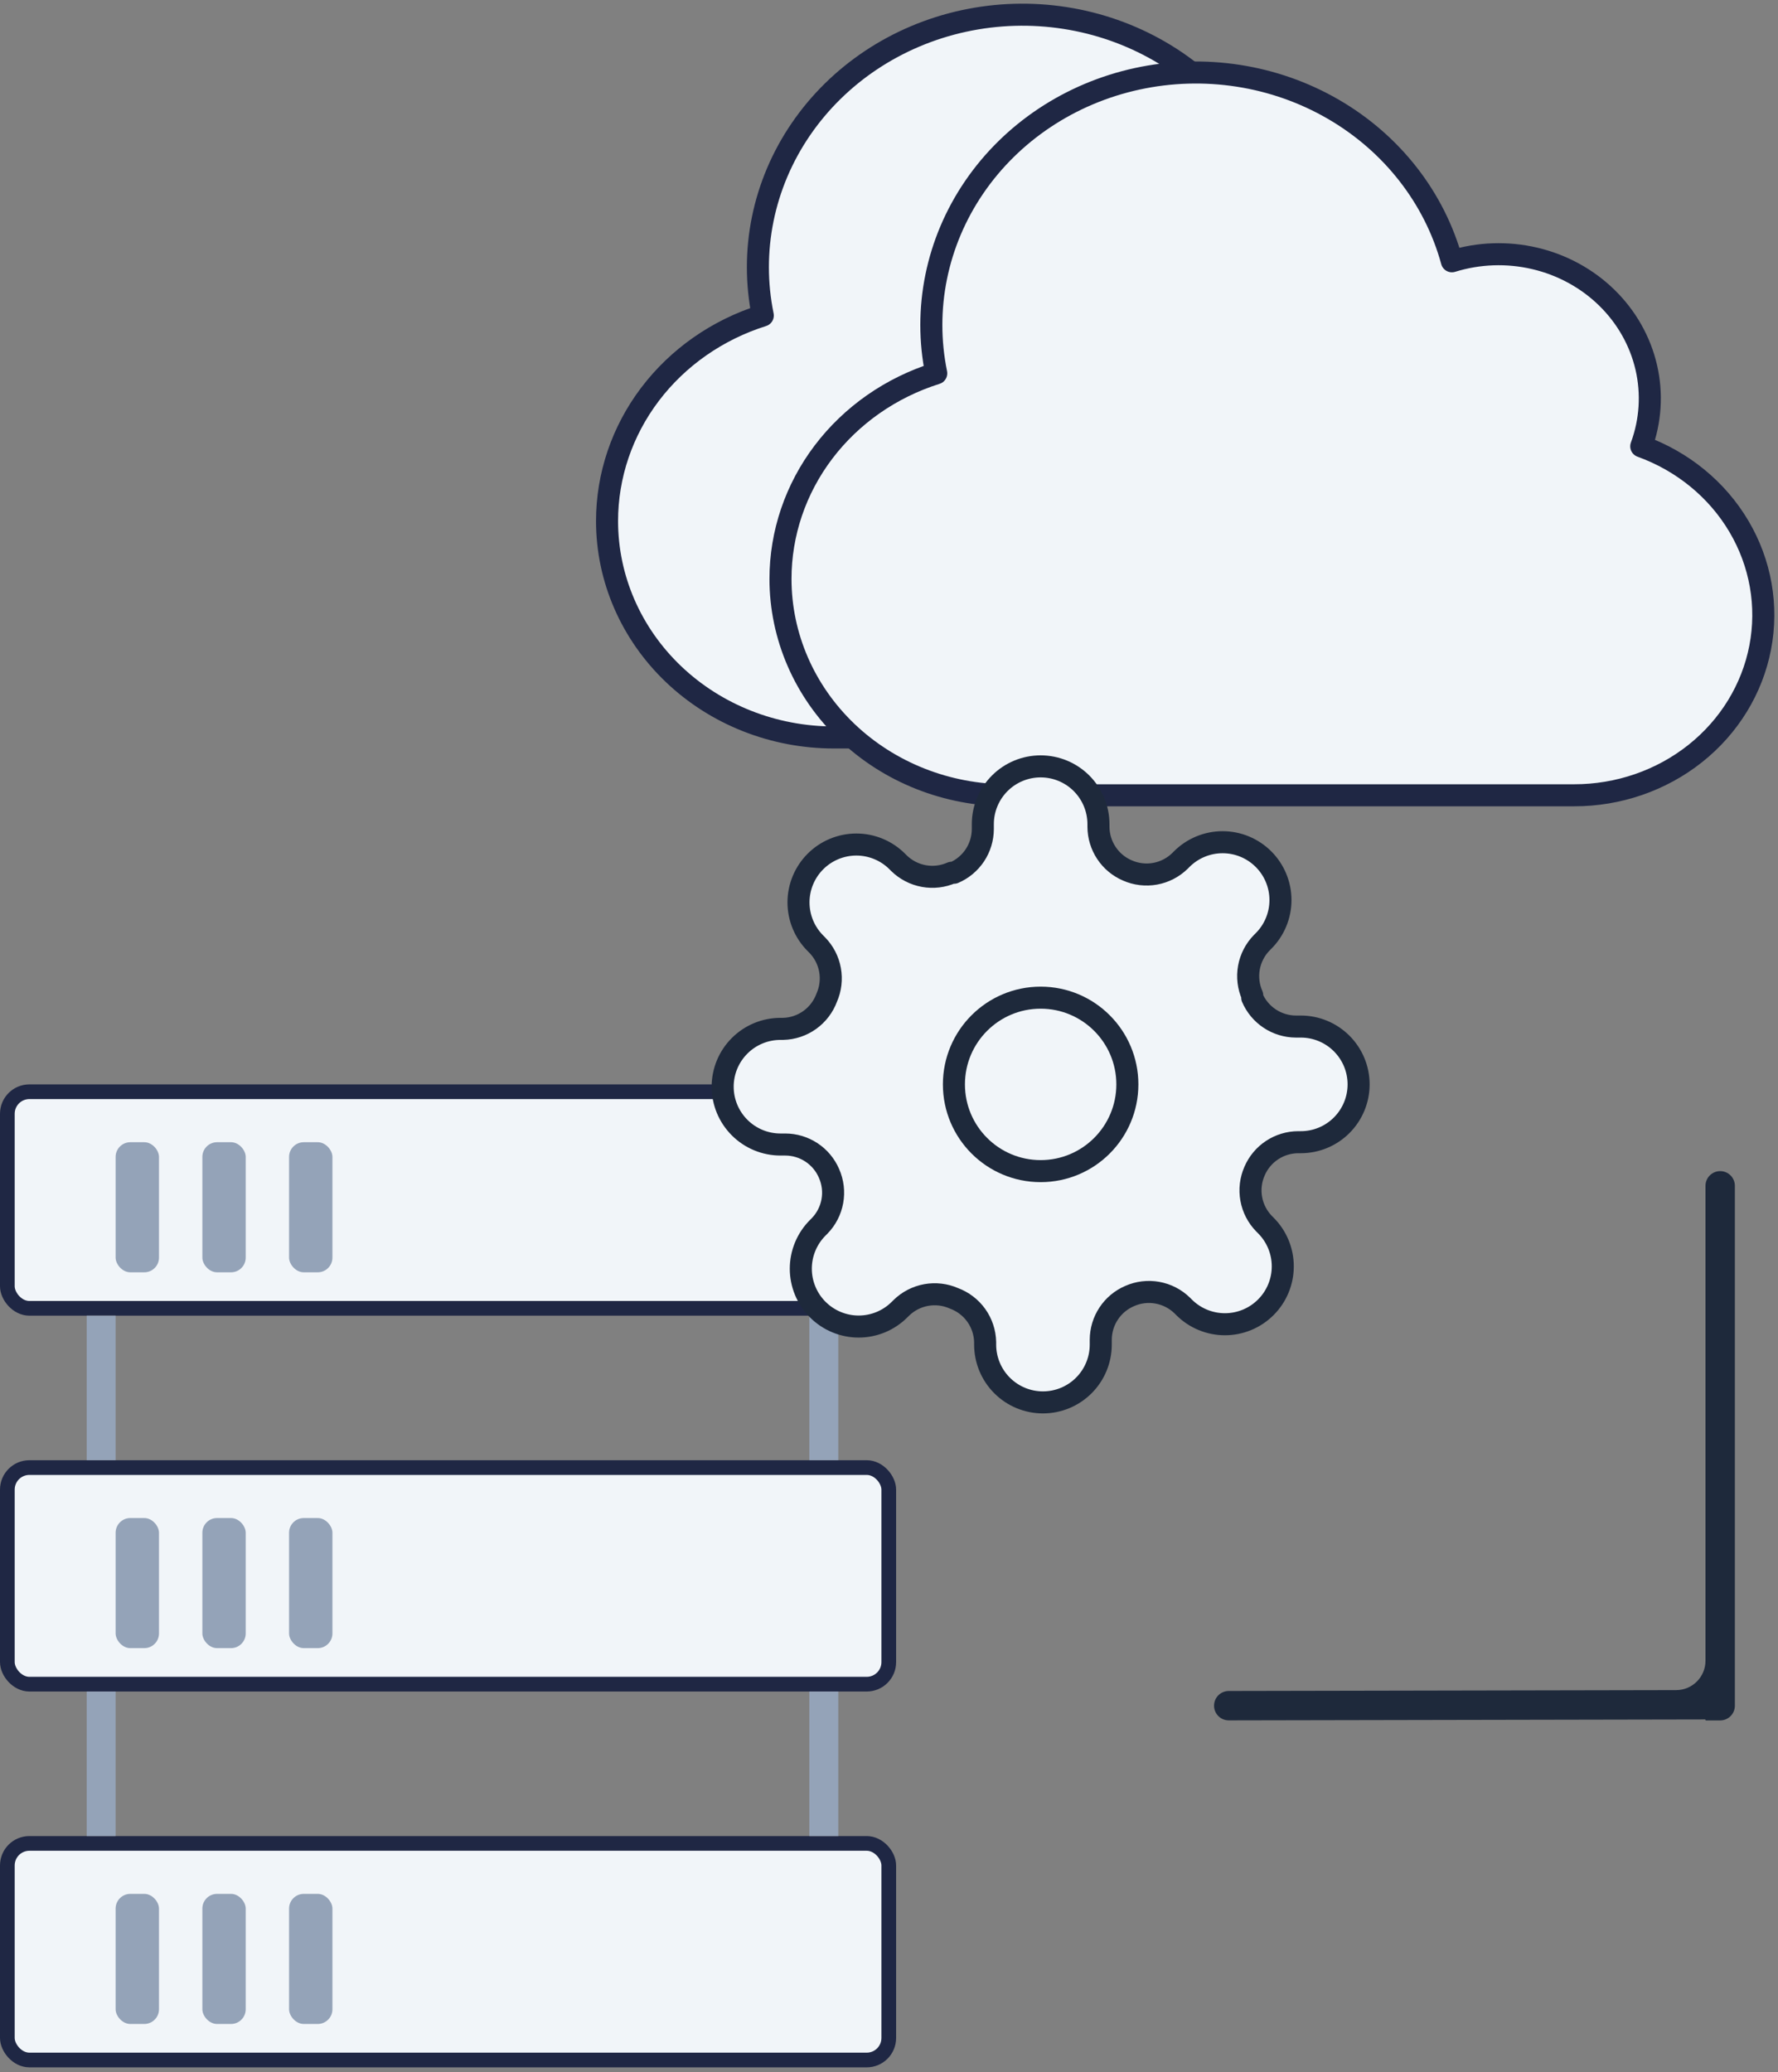
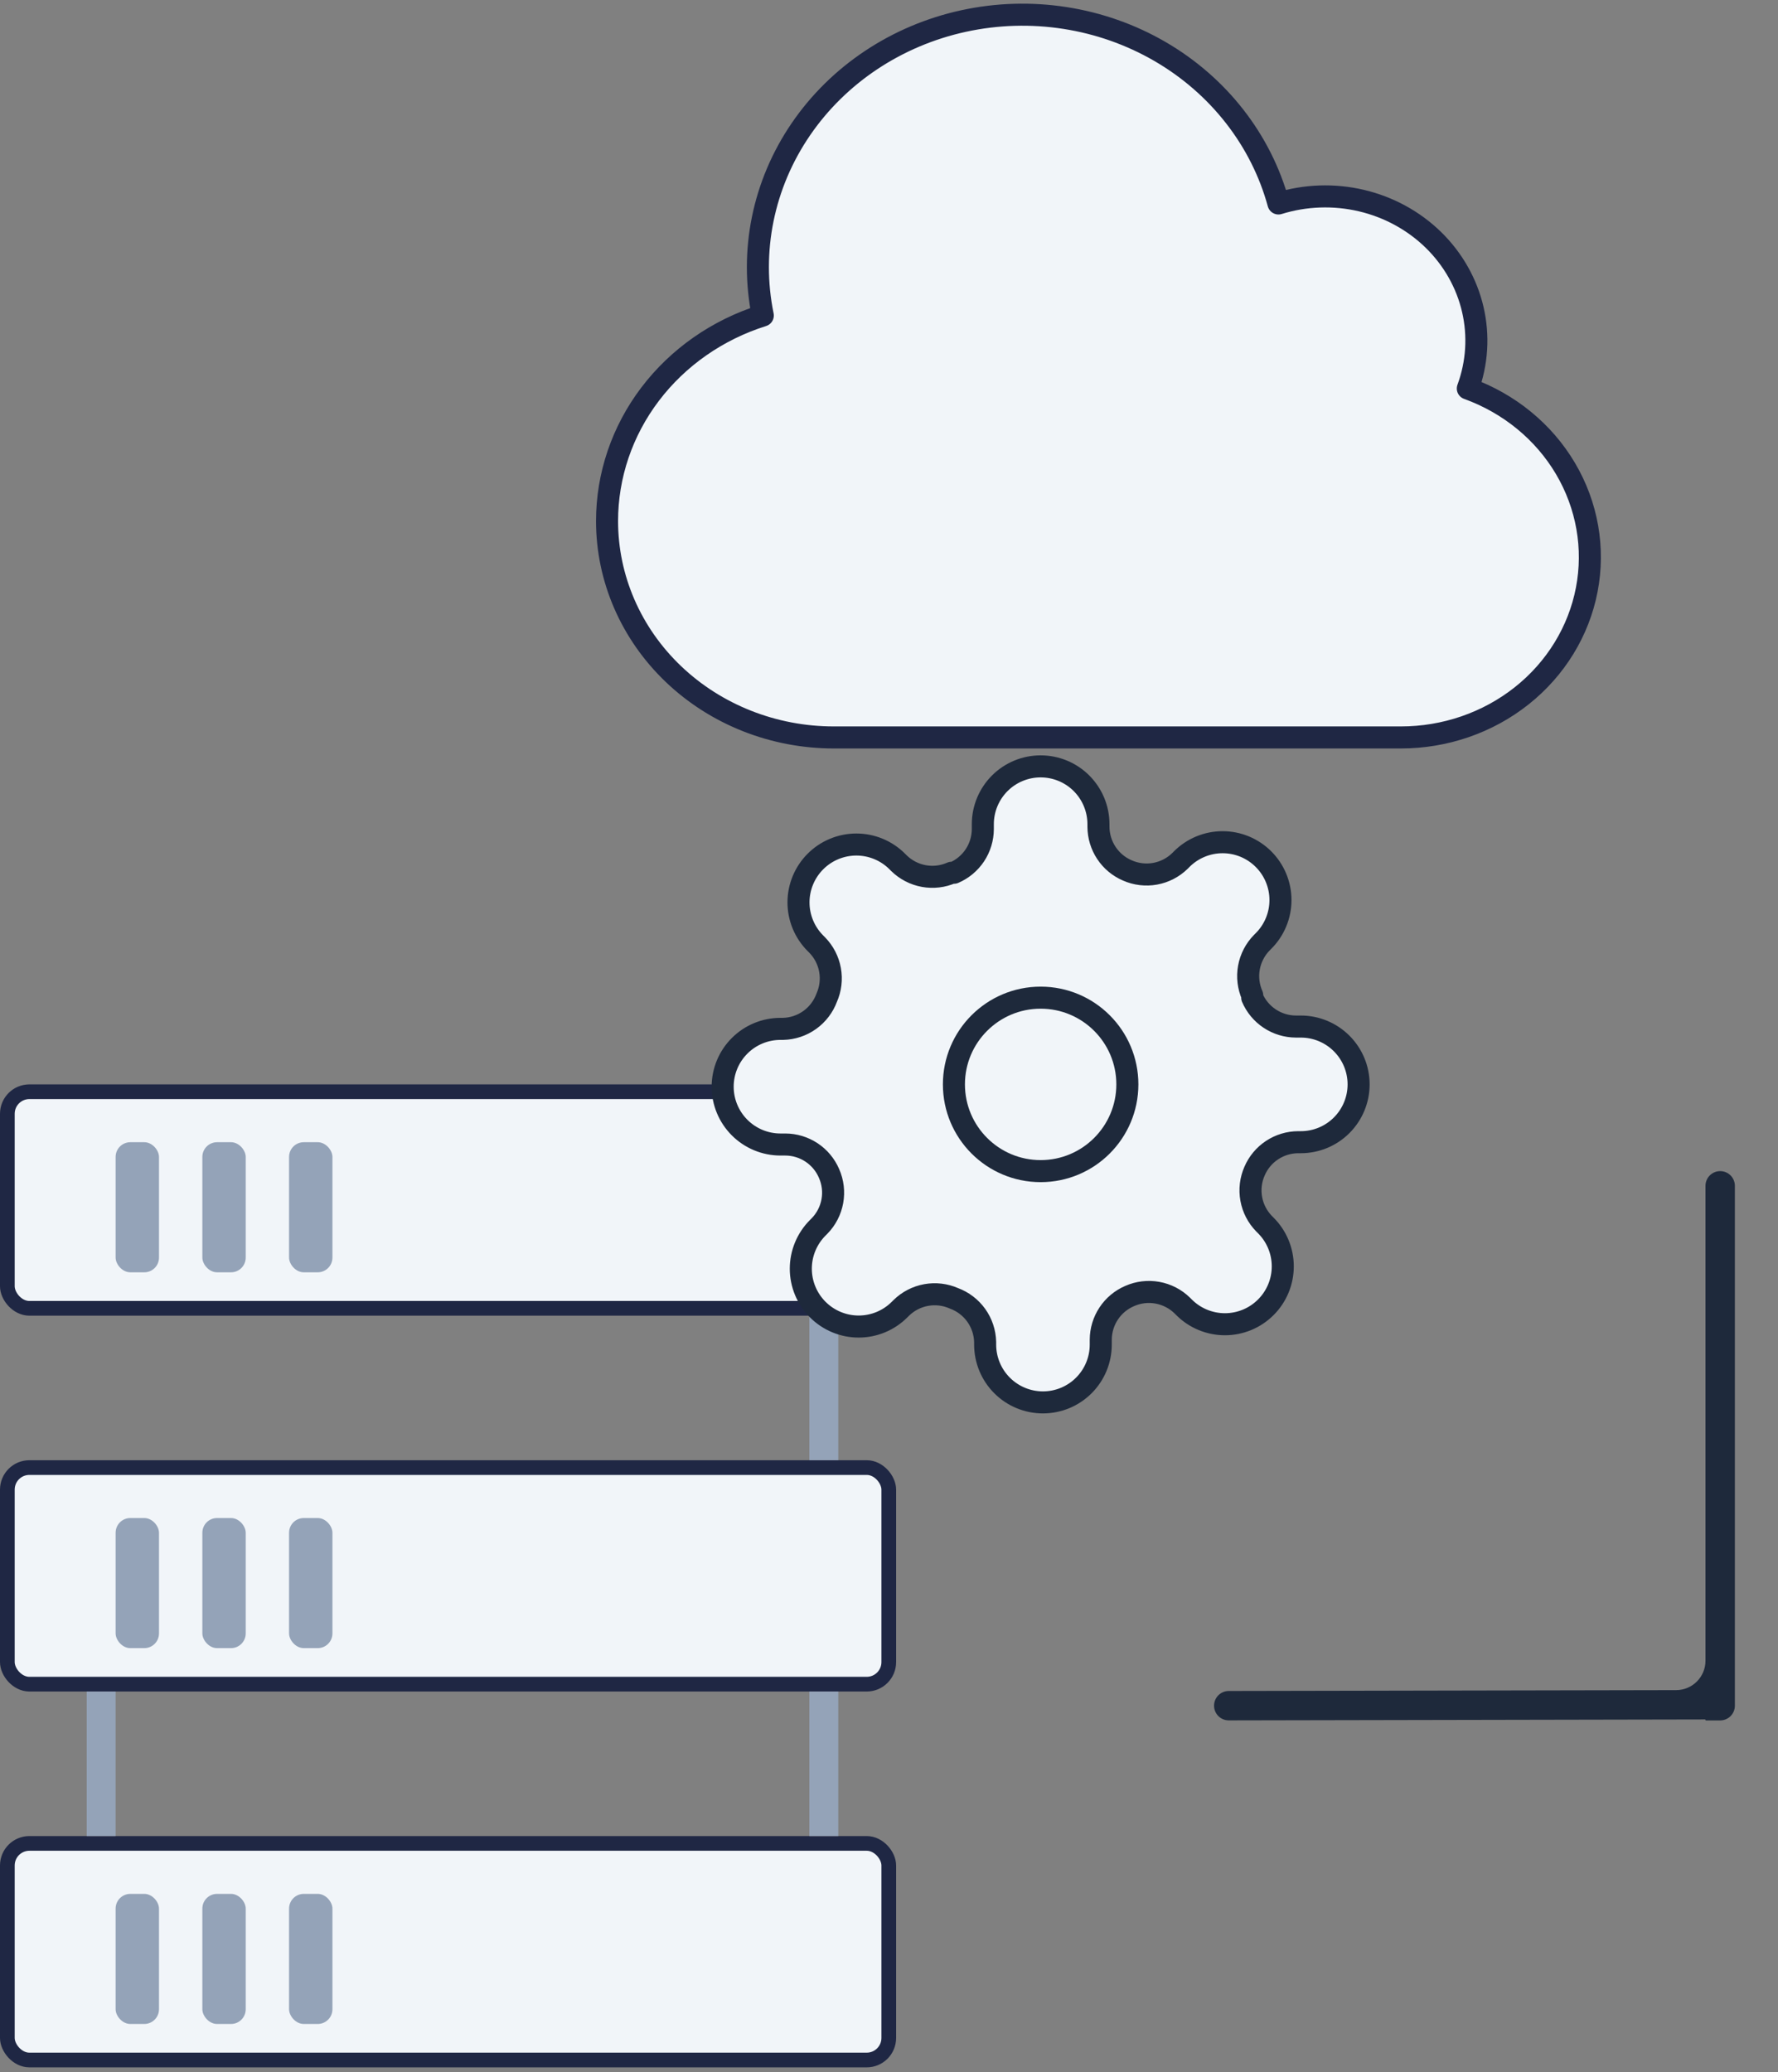
<svg xmlns="http://www.w3.org/2000/svg" width="121" height="141" viewBox="0 0 121 141" fill="none">
  <rect x="0" y="0" width="121" height="141" fill="#808080" stroke="none" />
  <rect x="0.5" y="74.287" width="59.984" height="14.738" rx="1.5" fill="#F1F5F9" stroke="#1F2744" />
  <rect x="0.5" y="99.861" width="59.984" height="14.738" rx="1.5" fill="#F1F5F9" stroke="#1F2744" />
  <rect x="7.869" y="103.295" width="2.951" height="8.852" rx="1" fill="#94A3B8" />
  <rect x="13.771" y="103.295" width="2.951" height="8.852" rx="1" fill="#94A3B8" />
  <rect x="19.672" y="103.295" width="2.951" height="8.852" rx="1" fill="#94A3B8" />
  <rect x="0.5" y="125.435" width="59.984" height="14.738" rx="1.5" fill="#F1F5F9" stroke="#1F2744" />
  <rect x="7.869" y="128.869" width="2.951" height="8.852" rx="1" fill="#94A3B8" />
  <rect x="5.901" y="115.099" width="1.967" height="9.836" fill="#94A3B8" />
  <rect x="55.081" y="115.099" width="1.967" height="9.836" fill="#94A3B8" />
-   <rect x="5.901" y="89.524" width="1.967" height="9.836" fill="#94A3B8" />
  <rect x="55.081" y="89.524" width="1.967" height="9.836" fill="#94A3B8" />
  <rect x="13.771" y="128.869" width="2.951" height="8.852" rx="1" fill="#94A3B8" />
  <rect x="19.672" y="128.869" width="2.951" height="8.852" rx="1" fill="#94A3B8" />
  <rect x="7.869" y="77.722" width="2.951" height="8.852" rx="1" fill="#94A3B8" />
  <rect x="13.771" y="77.722" width="2.951" height="8.852" rx="1" fill="#94A3B8" />
  <rect x="19.672" y="77.722" width="2.951" height="8.852" rx="1" fill="#94A3B8" />
  <path d="M41.312 35.456C41.312 39.361 42.937 43.106 45.831 45.868C48.725 48.629 52.651 50.18 56.743 50.18H95.323C98.333 50.183 101.249 49.179 103.563 47.342C105.877 45.504 107.442 42.95 107.985 40.126C108.529 37.3 108.016 34.383 106.537 31.881C105.058 29.38 102.706 27.453 99.891 26.436C100.527 24.709 100.645 22.846 100.23 21.059C99.816 19.272 98.886 17.631 97.546 16.321C96.205 15.012 94.508 14.086 92.645 13.648C90.782 13.211 88.828 13.279 87.004 13.845C85.823 9.526 82.928 5.815 78.93 3.497C74.932 1.18 70.146 0.438 65.585 1.429C61.024 2.42 57.046 5.066 54.494 8.806C51.941 12.546 51.015 17.088 51.911 21.469C48.827 22.44 46.142 24.315 44.239 26.826C42.336 29.337 41.312 32.357 41.312 35.456Z" fill="#F1F5F9" stroke="#1F2744" stroke-width="1.5" stroke-linecap="round" stroke-linejoin="round" />
-   <path d="M53.115 39.391C53.115 43.296 54.741 47.041 57.635 49.802C60.529 52.564 64.454 54.115 68.547 54.115H107.126C110.137 54.118 113.053 53.113 115.366 51.276C117.68 49.439 119.245 46.885 119.789 44.06C120.332 41.235 119.82 38.318 118.34 35.816C116.861 33.314 114.509 31.387 111.694 30.37C112.33 28.643 112.448 26.781 112.034 24.994C111.619 23.206 110.689 21.565 109.349 20.256C108.008 18.946 106.311 18.02 104.448 17.583C102.585 17.145 100.631 17.213 98.807 17.779C97.627 13.46 94.731 9.749 90.733 7.432C86.736 5.114 81.949 4.372 77.388 5.363C72.827 6.354 68.849 9 66.297 12.741C63.745 16.481 62.819 21.023 63.715 25.403C60.63 26.374 57.946 28.249 56.042 30.761C54.139 33.272 53.115 36.292 53.115 39.391Z" fill="#F1F5F9" stroke="#1F2744" stroke-width="1.5" stroke-linecap="round" stroke-linejoin="round" />
  <path d="M85.377 79.688C85.115 80.282 85.037 80.94 85.153 81.578C85.268 82.216 85.573 82.805 86.026 83.269L86.144 83.387C86.51 83.752 86.8 84.186 86.998 84.664C87.196 85.141 87.298 85.653 87.298 86.17C87.298 86.688 87.196 87.199 86.998 87.677C86.8 88.155 86.51 88.589 86.144 88.954C85.779 89.32 85.345 89.61 84.867 89.808C84.389 90.006 83.877 90.108 83.361 90.108C82.844 90.108 82.332 90.006 81.854 89.808C81.376 89.61 80.942 89.32 80.577 88.954L80.459 88.836C79.995 88.382 79.406 88.078 78.768 87.963C78.13 87.847 77.472 87.925 76.879 88.187C76.297 88.436 75.8 88.85 75.451 89.378C75.101 89.906 74.914 90.524 74.911 91.157V91.492C74.911 92.535 74.497 93.536 73.759 94.274C73.021 95.012 72.02 95.426 70.977 95.426C69.933 95.426 68.933 95.012 68.195 94.274C67.457 93.536 67.043 92.535 67.043 91.492V91.315C67.027 90.663 66.817 90.032 66.438 89.502C66.059 88.972 65.529 88.569 64.918 88.344C64.325 88.082 63.666 88.004 63.028 88.12C62.39 88.236 61.801 88.54 61.338 88.993L61.219 89.111C60.854 89.477 60.42 89.767 59.943 89.965C59.465 90.163 58.953 90.265 58.436 90.265C57.919 90.265 57.407 90.163 56.929 89.965C56.452 89.767 56.018 89.477 55.652 89.111C55.286 88.746 54.996 88.312 54.798 87.834C54.6 87.357 54.498 86.845 54.498 86.328C54.498 85.811 54.6 85.299 54.798 84.821C54.996 84.344 55.286 83.91 55.652 83.544L55.77 83.426C56.224 82.963 56.528 82.374 56.644 81.736C56.76 81.097 56.681 80.439 56.419 79.846C56.17 79.264 55.756 78.768 55.228 78.418C54.7 78.069 54.082 77.881 53.449 77.879H53.115C52.071 77.879 51.07 77.464 50.333 76.726C49.595 75.988 49.18 74.988 49.18 73.944C49.18 72.901 49.595 71.9 50.333 71.162C51.07 70.424 52.071 70.01 53.115 70.01H53.292C53.943 69.995 54.574 69.784 55.104 69.405C55.634 69.026 56.037 68.496 56.262 67.885C56.524 67.292 56.602 66.634 56.486 65.996C56.371 65.357 56.066 64.769 55.613 64.305L55.495 64.187C55.129 63.821 54.839 63.388 54.641 62.91C54.443 62.432 54.341 61.92 54.341 61.403C54.341 60.886 54.443 60.374 54.641 59.897C54.839 59.419 55.129 58.985 55.495 58.62C55.86 58.254 56.294 57.964 56.772 57.766C57.249 57.568 57.761 57.466 58.279 57.466C58.796 57.466 59.308 57.568 59.785 57.766C60.263 57.964 60.697 58.254 61.062 58.62L61.18 58.738C61.644 59.191 62.233 59.495 62.871 59.611C63.509 59.727 64.167 59.649 64.76 59.387H64.918C65.5 59.137 65.996 58.723 66.346 58.196C66.695 57.668 66.883 57.049 66.885 56.416V56.082C66.885 55.038 67.3 54.038 68.037 53.3C68.775 52.562 69.776 52.148 70.82 52.148C71.863 52.148 72.864 52.562 73.602 53.3C74.339 54.038 74.754 55.038 74.754 56.082V56.259C74.757 56.892 74.944 57.51 75.294 58.038C75.643 58.566 76.139 58.98 76.721 59.229C77.314 59.491 77.973 59.569 78.611 59.454C79.249 59.338 79.838 59.034 80.302 58.58L80.419 58.462C80.785 58.096 81.219 57.806 81.697 57.608C82.174 57.41 82.686 57.308 83.203 57.308C83.72 57.308 84.232 57.41 84.71 57.608C85.187 57.806 85.621 58.096 85.987 58.462C86.353 58.828 86.643 59.261 86.841 59.739C87.039 60.217 87.141 60.729 87.141 61.246C87.141 61.763 87.039 62.275 86.841 62.752C86.643 63.23 86.353 63.664 85.987 64.029L85.869 64.147C85.415 64.611 85.111 65.2 84.995 65.838C84.879 66.476 84.958 67.134 85.219 67.728V67.885C85.469 68.467 85.883 68.963 86.411 69.313C86.939 69.662 87.557 69.85 88.19 69.852H88.524C89.568 69.852 90.569 70.267 91.306 71.005C92.044 71.743 92.459 72.743 92.459 73.787C92.459 74.83 92.044 75.831 91.306 76.569C90.569 77.307 89.568 77.721 88.524 77.721H88.347C87.714 77.724 87.096 77.911 86.568 78.261C86.04 78.61 85.626 79.107 85.377 79.688Z" fill="#F1F5F9" stroke="#1E293B" stroke-width="1.5" stroke-linecap="round" stroke-linejoin="round" />
  <path d="M70.82 79.689C74.079 79.689 76.721 77.047 76.721 73.787C76.721 70.528 74.079 67.886 70.82 67.886C67.56 67.886 64.918 70.528 64.918 73.787C64.918 77.047 67.56 79.689 70.82 79.689Z" stroke="#1E293B" stroke-width="1.5" stroke-linecap="round" stroke-linejoin="round" />
-   <path fill-rule="evenodd" clip-rule="evenodd" d="M116.033 117C116.051 117 116.065 117.015 116.065 117.033C116.065 117.051 116.08 117.066 116.098 117.066H117.065C117.618 117.066 118.065 116.618 118.065 116.066V80.689C118.065 80.136 117.618 79.689 117.065 79.689C116.513 79.689 116.065 80.136 116.065 80.689V113.004C116.065 114.107 115.172 115.002 114.069 115.004L83.619 115.063C83.066 115.065 82.62 115.513 82.621 116.065C82.622 116.618 83.07 117.065 83.623 117.063L116.033 117Z" fill="#1E293B" />
+   <path fill-rule="evenodd" clip-rule="evenodd" d="M116.033 117C116.051 117 116.065 117.015 116.065 117.033C116.065 117.051 116.08 117.066 116.098 117.066H117.065C117.618 117.066 118.065 116.618 118.065 116.066V80.689C118.065 80.136 117.618 79.689 117.065 79.689C116.513 79.689 116.065 80.136 116.065 80.689V113.004C116.065 114.107 115.172 115.002 114.069 115.004L83.619 115.063C83.066 115.065 82.62 115.513 82.621 116.065C82.622 116.618 83.07 117.065 83.623 117.063Z" fill="#1E293B" />
</svg>